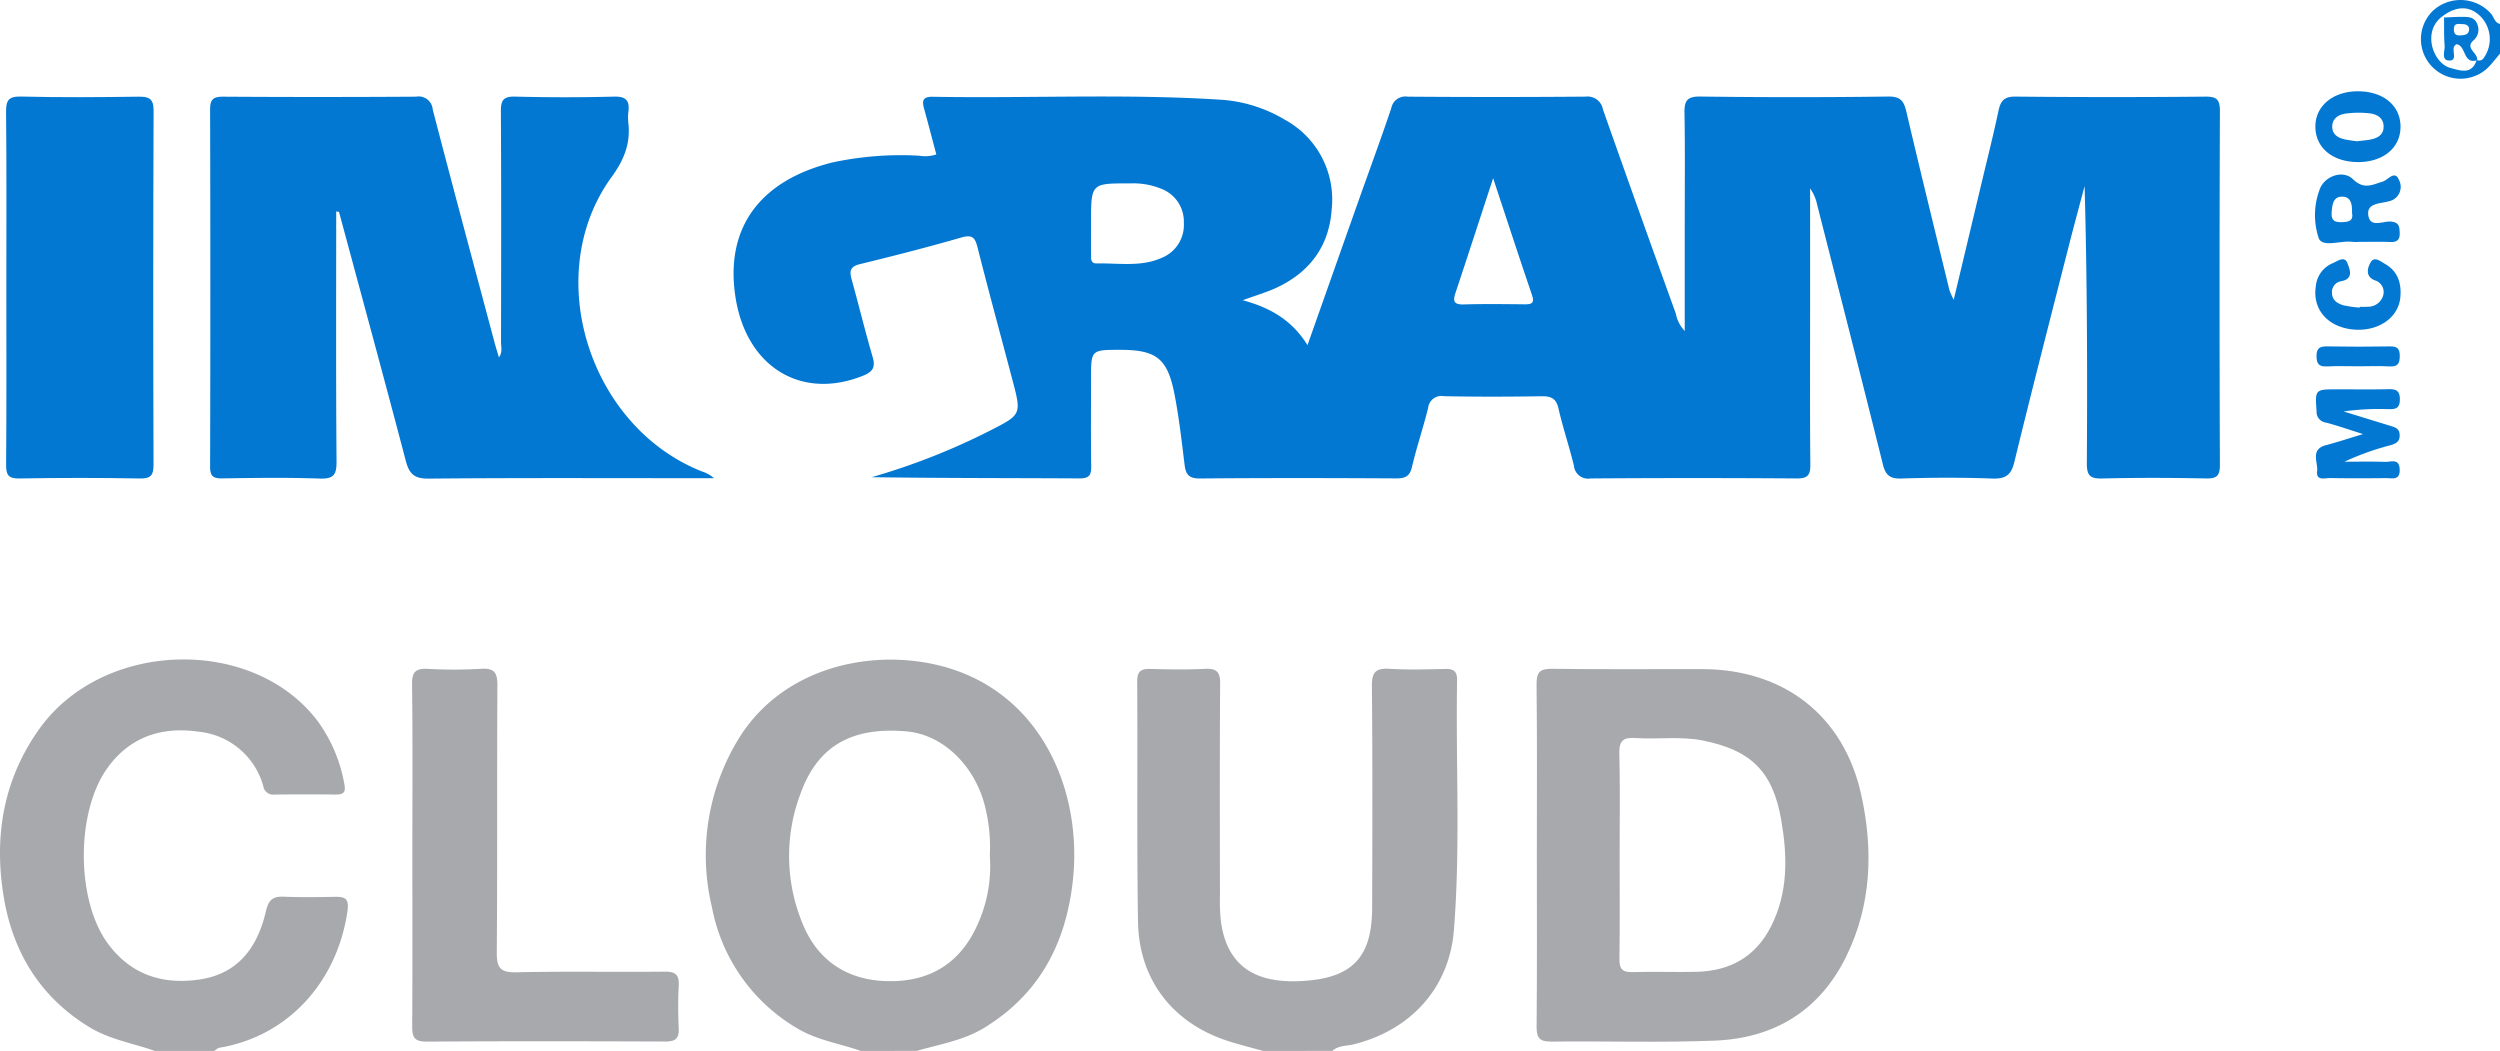
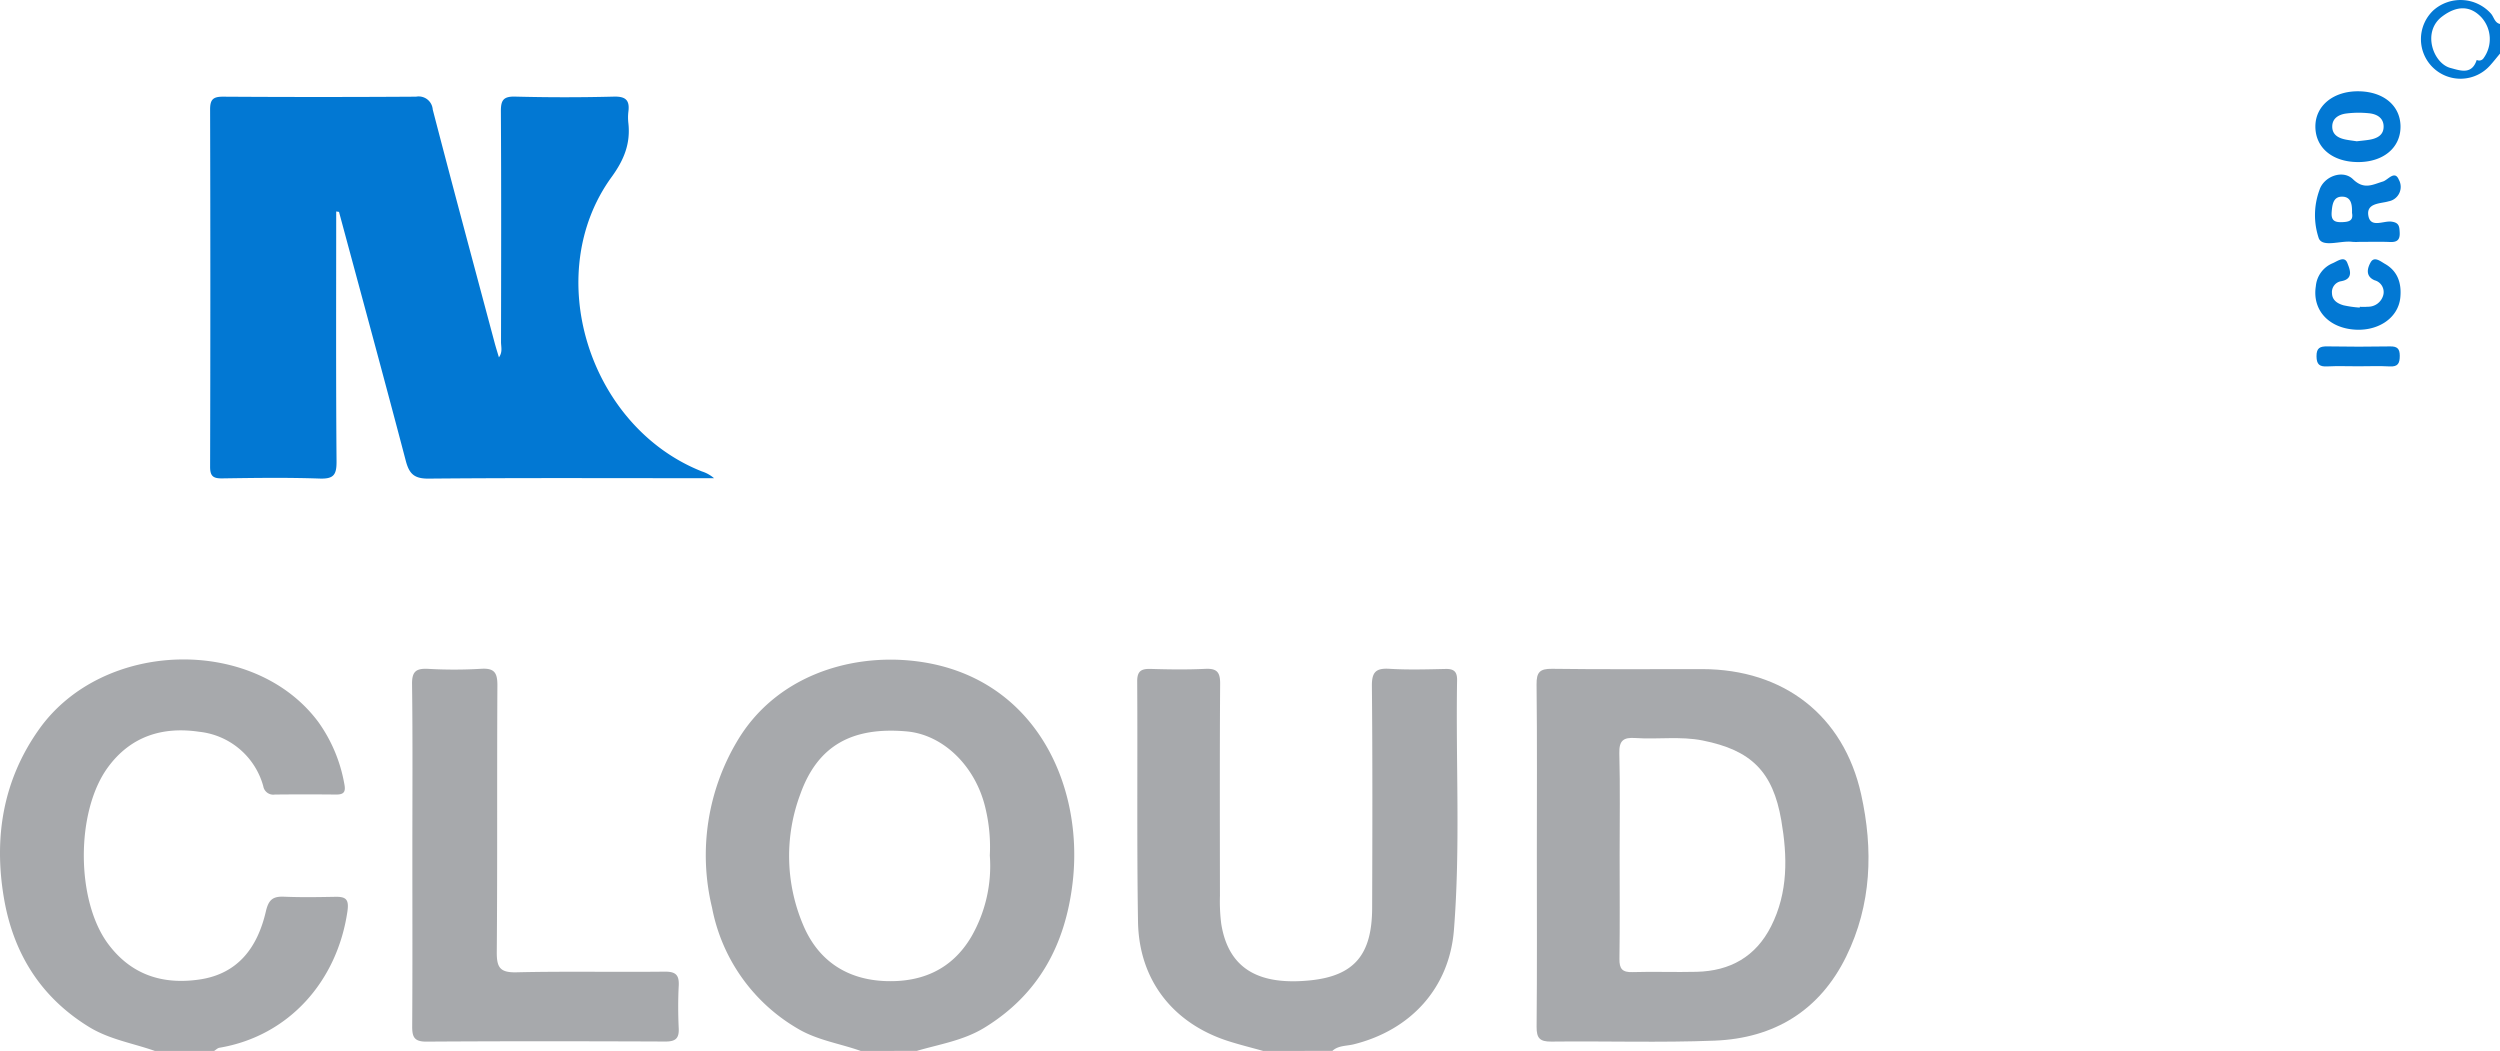
<svg xmlns="http://www.w3.org/2000/svg" width="380.625" height="160" viewBox="0 0 380.625 160">
  <defs>
    <style>
      .cls-1 {
        fill: #a7a9ac;
      }

      .cls-2 {
        fill: #0278d3;
      }
    </style>
  </defs>
  <g id="Layer_2" data-name="Layer 2">
    <g id="Layer_1-2" data-name="Layer 1">
      <g>
        <path class="cls-1" d="M131.035,160c-3.189-1.136-6.605-1.62-9.576-3.389a27.2,27.2,0,0,1-13.053-18.434,33.952,33.952,0,0,1,3.815-25.312c5.781-9.79,16.884-13.299,26.701-12.258,18.334,1.944,26.209,18.58,24.375,33.868-1.13,9.417-5.176,16.947-13.426,21.998-3.18,1.947-6.813,2.507-10.299,3.527Zm19.664-29.755a25.183,25.183,0,0,0-.632-7.059c-1.444-6.449-6.407-11.335-12.033-11.83-8.292-.73-13.534,2.151-16.176,9.526a26.848,26.848,0,0,0,.449,20.005c2.3,5.426,6.695,8.273,12.524,8.483,5.514.198,10.116-1.759,13.061-6.766A21.552,21.552,0,0,0,150.699,130.245Z" />
        <path class="cls-1" d="M192.303,160c-1.74-.486-3.496-.921-5.217-1.467-8.478-2.689-13.685-9.31-13.824-18.214-.191-12.186-.049-24.376-.124-36.564-.01-1.634.655-1.952,2.085-1.91,2.758.081,5.526.12,8.28-.012,1.763-.085,2.275.499,2.263,2.254-.074,10.769-.043,21.538-.029,32.308a27.32,27.32,0,0,0,.195,4.244c1.164,7.307,6.284,9.324,13.424,8.633,6.902-.668,9.529-3.983,9.553-11.02.039-11.27.067-22.541-.038-33.81-.02-2.117.603-2.742,2.673-2.617,2.834.171,5.687.087,8.53.024,1.282-.029,1.789.4,1.767,1.72-.214,12.678.525,25.374-.482,38.033-.7,8.793-6.538,15.229-15.262,17.397-1.095.272-2.326.155-3.248,1.001Z" />
        <path class="cls-1" d="M23.565,160c-3.346-1.181-6.896-1.736-10.005-3.644C6.16,151.814,2.019,145.094.6,136.74c-1.564-9.205-.168-17.952,5.361-25.725,9.73-13.679,32.733-14.242,42.514-1.078a23.08,23.08,0,0,1,3.939,9.364c.258,1.262-.031,1.682-1.282,1.669q-4.642-.048-9.284 0a1.543,1.543,0,0,1-1.767-1.286,11.355,11.355,0,0,0-9.739-8.27c-5.588-.832-10.463.675-13.934,5.44-4.89,6.711-4.846,20.244.039,26.835,3.494,4.713,8.274,6.255,13.887,5.446,5.962-.859,8.885-4.96,10.141-10.361.42-1.809,1.073-2.323,2.787-2.251,2.588.109,5.185.064,7.777.016,1.6-.029,2.125.355,1.859,2.195C51.356,149.385,43.969,157.745,33.405,159.521c-.286.048-.534.314-.8.479Z" />
        <path class="cls-2" d="M380.625,8.16c-.508.608-.995,1.235-1.527,1.822a6.024,6.024,0,1,1-8.601-8.42,6.219,6.219,0,0,1,8.747.506c.465.523.546,1.386,1.381,1.583Zm-3.542.963a.804.804,0,0,0,1.068-.304,4.936,4.936,0,0,0-.349-6.171c-1.662-1.78-3.683-1.842-5.926-.181-3.186,2.322-1.43,7.179,1.194,7.877C374.575,10.745,376.335,11.436,377.083,9.122Z" />
-         <path class="cls-2" d="M142.555,23.511c-.614-2.304-1.216-4.63-1.858-6.946-.328-1.182-.249-1.861,1.299-1.833,14.552.261,29.115-.483,43.658.438a21.72,21.72,0,0,1,9.97,3.062,13.835,13.835,0,0,1,7.127,13.639c-.391,5.574-3.292,9.517-8.306,11.889-1.545.731-3.212,1.205-5.24,1.95,4.171,1.124,7.507,3.03,9.86,6.84,2.7-7.639,5.264-14.904,7.837-22.165,1.642-4.632,3.347-9.243,4.915-13.9a2.182,2.182,0,0,1,2.482-1.769q13.556.106,27.114-.004a2.366,2.366,0,0,1,2.632,1.939Q249.524,32.207,255.135,47.715a5.393,5.393,0,0,0,1.366,2.684V34.309c0-5.679.063-11.358-.037-17.035-.032-1.833.282-2.605,2.408-2.577q14.308.19,28.619.001c1.857-.023,2.371.679,2.747,2.284,2.132,9.087,4.362,18.151,6.569,27.22a12.34,12.34,0,0,0,.648,1.438c1.524-6.39,2.918-12.222,4.307-18.056.849-3.568,1.752-7.124,2.507-10.711.321-1.526.871-2.183,2.599-2.166q14.434.142,28.871.005c1.741-.015,2.248.424,2.242,2.203q-.1,26.931-.003,53.862c.005,1.649-.451,2.097-2.083,2.066-5.27-.101-10.546-.124-15.815.008-1.866.047-2.37-.435-2.358-2.329.087-14.029.047-28.058-.342-42.197-.839,3.177-1.703,6.348-2.513,9.533-2.754,10.822-5.543,21.636-8.184,32.485-.493,2.023-1.353,2.592-3.386,2.516-4.596-.171-9.207-.153-13.805-.004-1.776.058-2.418-.516-2.834-2.188-3.278-13.183-6.651-26.342-10-39.507a6.507,6.507,0,0,0-1.07-2.473q0,8.998,0,17.997c0,8.017-.042,16.034.035,24.05.015,1.615-.402,2.121-2.078,2.109q-15.69-.114-31.382.002a2.163,2.163,0,0,1-2.534-1.957c-.711-2.913-1.682-5.764-2.347-8.686-.359-1.58-1.164-1.897-2.629-1.873-4.936.078-9.876.092-14.811-.009a2.03,2.03,0,0,0-2.412,1.809c-.747,2.99-1.74,5.919-2.443,8.918-.339,1.449-1.004,1.798-2.409,1.789-9.958-.058-19.918-.074-29.875.013-1.625.014-2.159-.54-2.342-2.027-.448-3.64-.856-7.295-1.562-10.889-1.057-5.376-2.784-6.665-8.225-6.671-4.463-.005-4.463-.005-4.463,4.392,0,4.426-.041,8.852.025,13.277.02,1.329-.24,1.916-1.762,1.907-10.542-.062-21.084-.033-31.667-.185a101.953,101.953,0,0,0,17.977-7.067c4.839-2.471,4.857-2.452,3.453-7.768-1.766-6.686-3.587-13.358-5.283-20.061-.373-1.474-.712-2.109-2.457-1.606-5.131,1.48-10.309,2.803-15.498,4.069-1.506.367-1.58,1.082-1.234,2.329,1.094,3.934,2.057,7.905,3.201,11.823.449,1.538.009,2.233-1.428,2.814-9.419,3.808-17.789-1.287-19.454-11.903C110.339,34.798,115.59,27.514,126.72,24.737a49.656,49.656,0,0,1,13.21-1.033A5.389,5.389,0,0,0,142.555,23.511ZM166.112,33.89c0,1.582-.013,3.165.006,4.747.008.636-.141,1.495.857,1.472,3.31-.076,6.691.572,9.882-.846a5.403,5.403,0,0,0,3.383-5.346,5.32,5.32,0,0,0-3.322-5.126,11.188,11.188,0,0,0-4.877-.865C166.11,27.909,166.11,27.901,166.112,33.89Zm61.217-6.757c-2.058,6.283-3.874,11.887-5.737,17.475-.431,1.292-.2,1.787,1.28,1.742,3.084-.092,6.174-.048,9.26-.018,1.066.01,1.537-.177,1.113-1.419C231.32,39.266,229.47,33.593,227.329,27.133Z" />
        <path class="cls-2" d="M51.187,32.195c0,12.688-.052,25.377.052,38.065.017,2.071-.469,2.674-2.584,2.601-4.931-.171-9.873-.1-14.809-.026-1.387.021-1.861-.33-1.857-1.792q.071-27.179-0-54.359c-.004-1.542.458-1.973,1.988-1.963q14.685.095,29.371-.002a2.146,2.146,0,0,1,2.535,1.956C68.958,28.529,72.148,40.352,75.306,52.184c.188.706.411,1.402.654,2.224.596-.82.318-1.618.32-2.352.021-11.69.046-23.38-.021-35.07-.01-1.672.323-2.326,2.166-2.279q7.526.195,15.06.002c1.83-.045,2.402.605,2.187,2.295a7.53,7.53,0,0,0-.002,1.751c.339,3.115-.657,5.583-2.561,8.205C82.375,41.745,89.599,64.941,106.865,71.775a5.295,5.295,0,0,1,1.849,1.031h-2.29c-13.723,0-27.447-.063-41.169.063-2.224.02-2.96-.753-3.482-2.741-3.319-12.64-6.759-25.248-10.159-37.867Z" />
        <path class="cls-1" d="M233.985,130.016c-0-8.601.054-17.202-.043-25.801-.021-1.864.481-2.416,2.376-2.389,7.613.106,15.229.035,22.844.046,12.381.018,21.523,7.022,24.199,19.075,1.86,8.38,1.599,16.787-2.277,24.686-4.049,8.253-10.99,12.452-20.033,12.805-8.272.324-16.566.047-24.849.144-1.767.021-2.27-.515-2.254-2.263C234.029,147.552,233.985,138.784,233.985,130.016Zm12.604.201c0,5.257.046,10.515-.029,15.772-.022,1.512.428,2.062,1.987,2.014,3.258-.1,6.524.036,9.783-.045,5.084-.127,8.974-2.294,11.317-6.924,2.617-5.173,2.497-10.652,1.556-16.13-1.278-7.444-4.582-10.69-11.971-12.165-3.394-.677-6.841-.14-10.251-.375-1.833-.126-2.488.393-2.438,2.333C246.676,119.867,246.588,125.043,246.589,130.217Z" />
-         <path class="cls-2" d="M.966,43.675c0-8.853.048-17.707-.04-26.559C.907,15.332,1.227,14.651,3.218,14.7c5.939.146,11.885.102,17.826.02,1.631-.022,2.349.259,2.342,2.139q-.104,26.935-.011,53.87c.004,1.589-.365,2.15-2.076,2.119q-9.162-.165-18.328-.001c-1.706.03-2.051-.534-2.039-2.112C1.002,61.716.966,52.696.966,43.675Z" />
        <path class="cls-1" d="M62.782,129.931c0-8.597.063-17.196-.047-25.791-.025-1.986.688-2.394,2.472-2.306a69.203,69.203,0,0,0,8.026-.009c2.051-.137,2.507.618,2.496,2.546-.076,13.522.016,27.044-.094,40.566-.019,2.337.468,3.157,2.983,3.098,7.524-.176,15.056-.015,22.583-.1,1.672-.019,2.219.502,2.136,2.133-.111,2.165-.103,4.342-.002,6.508.072,1.543-.512,2.003-2.027,1.997-12.129-.048-24.258-.066-36.386.014-1.89.012-2.177-.742-2.166-2.364C62.814,147.459,62.782,138.695,62.782,129.931Z" />
-         <path class="cls-2" d="M359.775,66.088c-2.187-.687-3.915-1.301-5.685-1.758a1.62,1.62,0,0,1-1.389-1.732c-.247-3.272-.237-3.325,3.073-3.325,2.594-0,5.189.044,7.782-.02,1.196-.03,1.845.166,1.823,1.601-.021,1.343-.669,1.463-1.724,1.441a38.992,38.992,0,0,0-6.847.348q3.52,1.083,7.039,2.169c.713.221,1.456.358,1.501,1.382.05,1.124-.653,1.376-1.518,1.622a40.732,40.732,0,0,0-6.885,2.48c2.076,0,4.154-.049,6.228.024.849.03,2.127-.595,2.181,1.168.052,1.716-1.142,1.297-2.057,1.306-2.845.028-5.691.041-8.535-.01-.793-.014-2.158.489-1.979-1.054.159-1.368-1.099-3.309,1.359-3.956C355.899,67.312,357.629,66.736,359.775,66.088Z" />
        <path class="cls-2" d="M359.147,36.828a7.446,7.446,0,0,1-1-.006c-1.766-.239-4.501.904-5.112-.537a11.07,11.07,0,0,1,.099-7.343c.655-2.078,3.544-3.172,5.101-1.661,1.687,1.638,2.957.841,4.568.353.764-.231,1.798-1.768,2.415-.282a2.234,2.234,0,0,1-1.561,3.301c-1.173.358-3.385.218-3.08,2.15.31,1.967,2.289.794,3.494.937,1.22.144,1.238.771,1.283,1.665.054,1.082-.369,1.484-1.452,1.44C362.319,36.78,360.732,36.828,359.147,36.828ZM358.095,32.415c.033-1.216-.1-2.453-1.486-2.474-1.362-.02-1.522,1.187-1.612,2.33-.093,1.185.324,1.59,1.521,1.553C357.599,33.791,358.328,33.635,358.095,32.415Z" />
        <path class="cls-2" d="M358.997,24.675c-3.901-.015-6.504-2.206-6.481-5.456.022-3.16,2.789-5.382,6.626-5.319,3.778.061,6.306,2.191,6.336,5.338C365.509,22.476,362.871,24.69,358.997,24.675ZM358.814,21.51c.646-.075,1.227-.127,1.804-.214,1.258-.19,2.359-.701,2.284-2.15-.066-1.284-1.135-1.81-2.279-1.907a15.084,15.084,0,0,0-3.488.054c-1.001.151-1.996.668-2.049,1.866-.059,1.328.897,1.866,2.058,2.092C357.714,21.363,358.292,21.431,358.814,21.51Z" />
        <path class="cls-2" d="M359.28,46.708a10.24,10.24,0,0,0,1.253-.008,2.387,2.387,0,0,0,2.286-1.653,1.852,1.852,0,0,0-1.28-2.372c-1.476-.629-1.08-1.916-.603-2.744.554-.961,1.502-.136,2.16.235,2.001,1.128,2.563,3.033,2.352,5.14-.328,3.266-3.685,5.349-7.558,4.816-3.68-.506-5.846-3.186-5.302-6.567a4.177,4.177,0,0,1,2.539-3.469c.742-.306,1.831-1.203,2.272-.009.287.778,1.073,2.371-.94,2.734a1.681,1.681,0,0,0-1.416,1.815c.029,1.115.865,1.597,1.76,1.857a16.47,16.47,0,0,0,2.465.348Z" />
        <path class="cls-2" d="M359.07,55.767c-1.589 0-3.18-.062-4.765.02-1.187.062-1.605-.335-1.615-1.548-.011-1.278.537-1.52,1.662-1.5q4.764.084,9.531.002c1.064-.017,1.48.317,1.482,1.42.002,1.125-.254,1.701-1.531,1.627C362.251,55.697,360.658,55.767,359.07,55.767Z" />
-         <path class="cls-2" d="M372.108,2.665c.819-.033,1.637-.095,2.456-.093.977.003,2.09-.116,2.555,1.006a2.15,2.15,0,0,1-.602,2.633c-1.251,1.169.829,1.875.618,2.966-2.191.648-1.62-2.241-3.145-2.446a1.454,1.454,0,0,0-.323.298c-.405.711.55,2.235-.795,2.184-1.257-.047-.609-1.483-.678-2.297C372.076,5.507,372.128,4.083,372.108,2.665Zm2.494,2.726c.46-.066,1.236.013,1.314-.87.05-.571-.405-.846-.951-.845-.597.001-1.385-.272-1.361.81C373.616,5.048,373.779,5.438,374.602,5.391Z" />
      </g>
    </g>
  </g>
</svg>